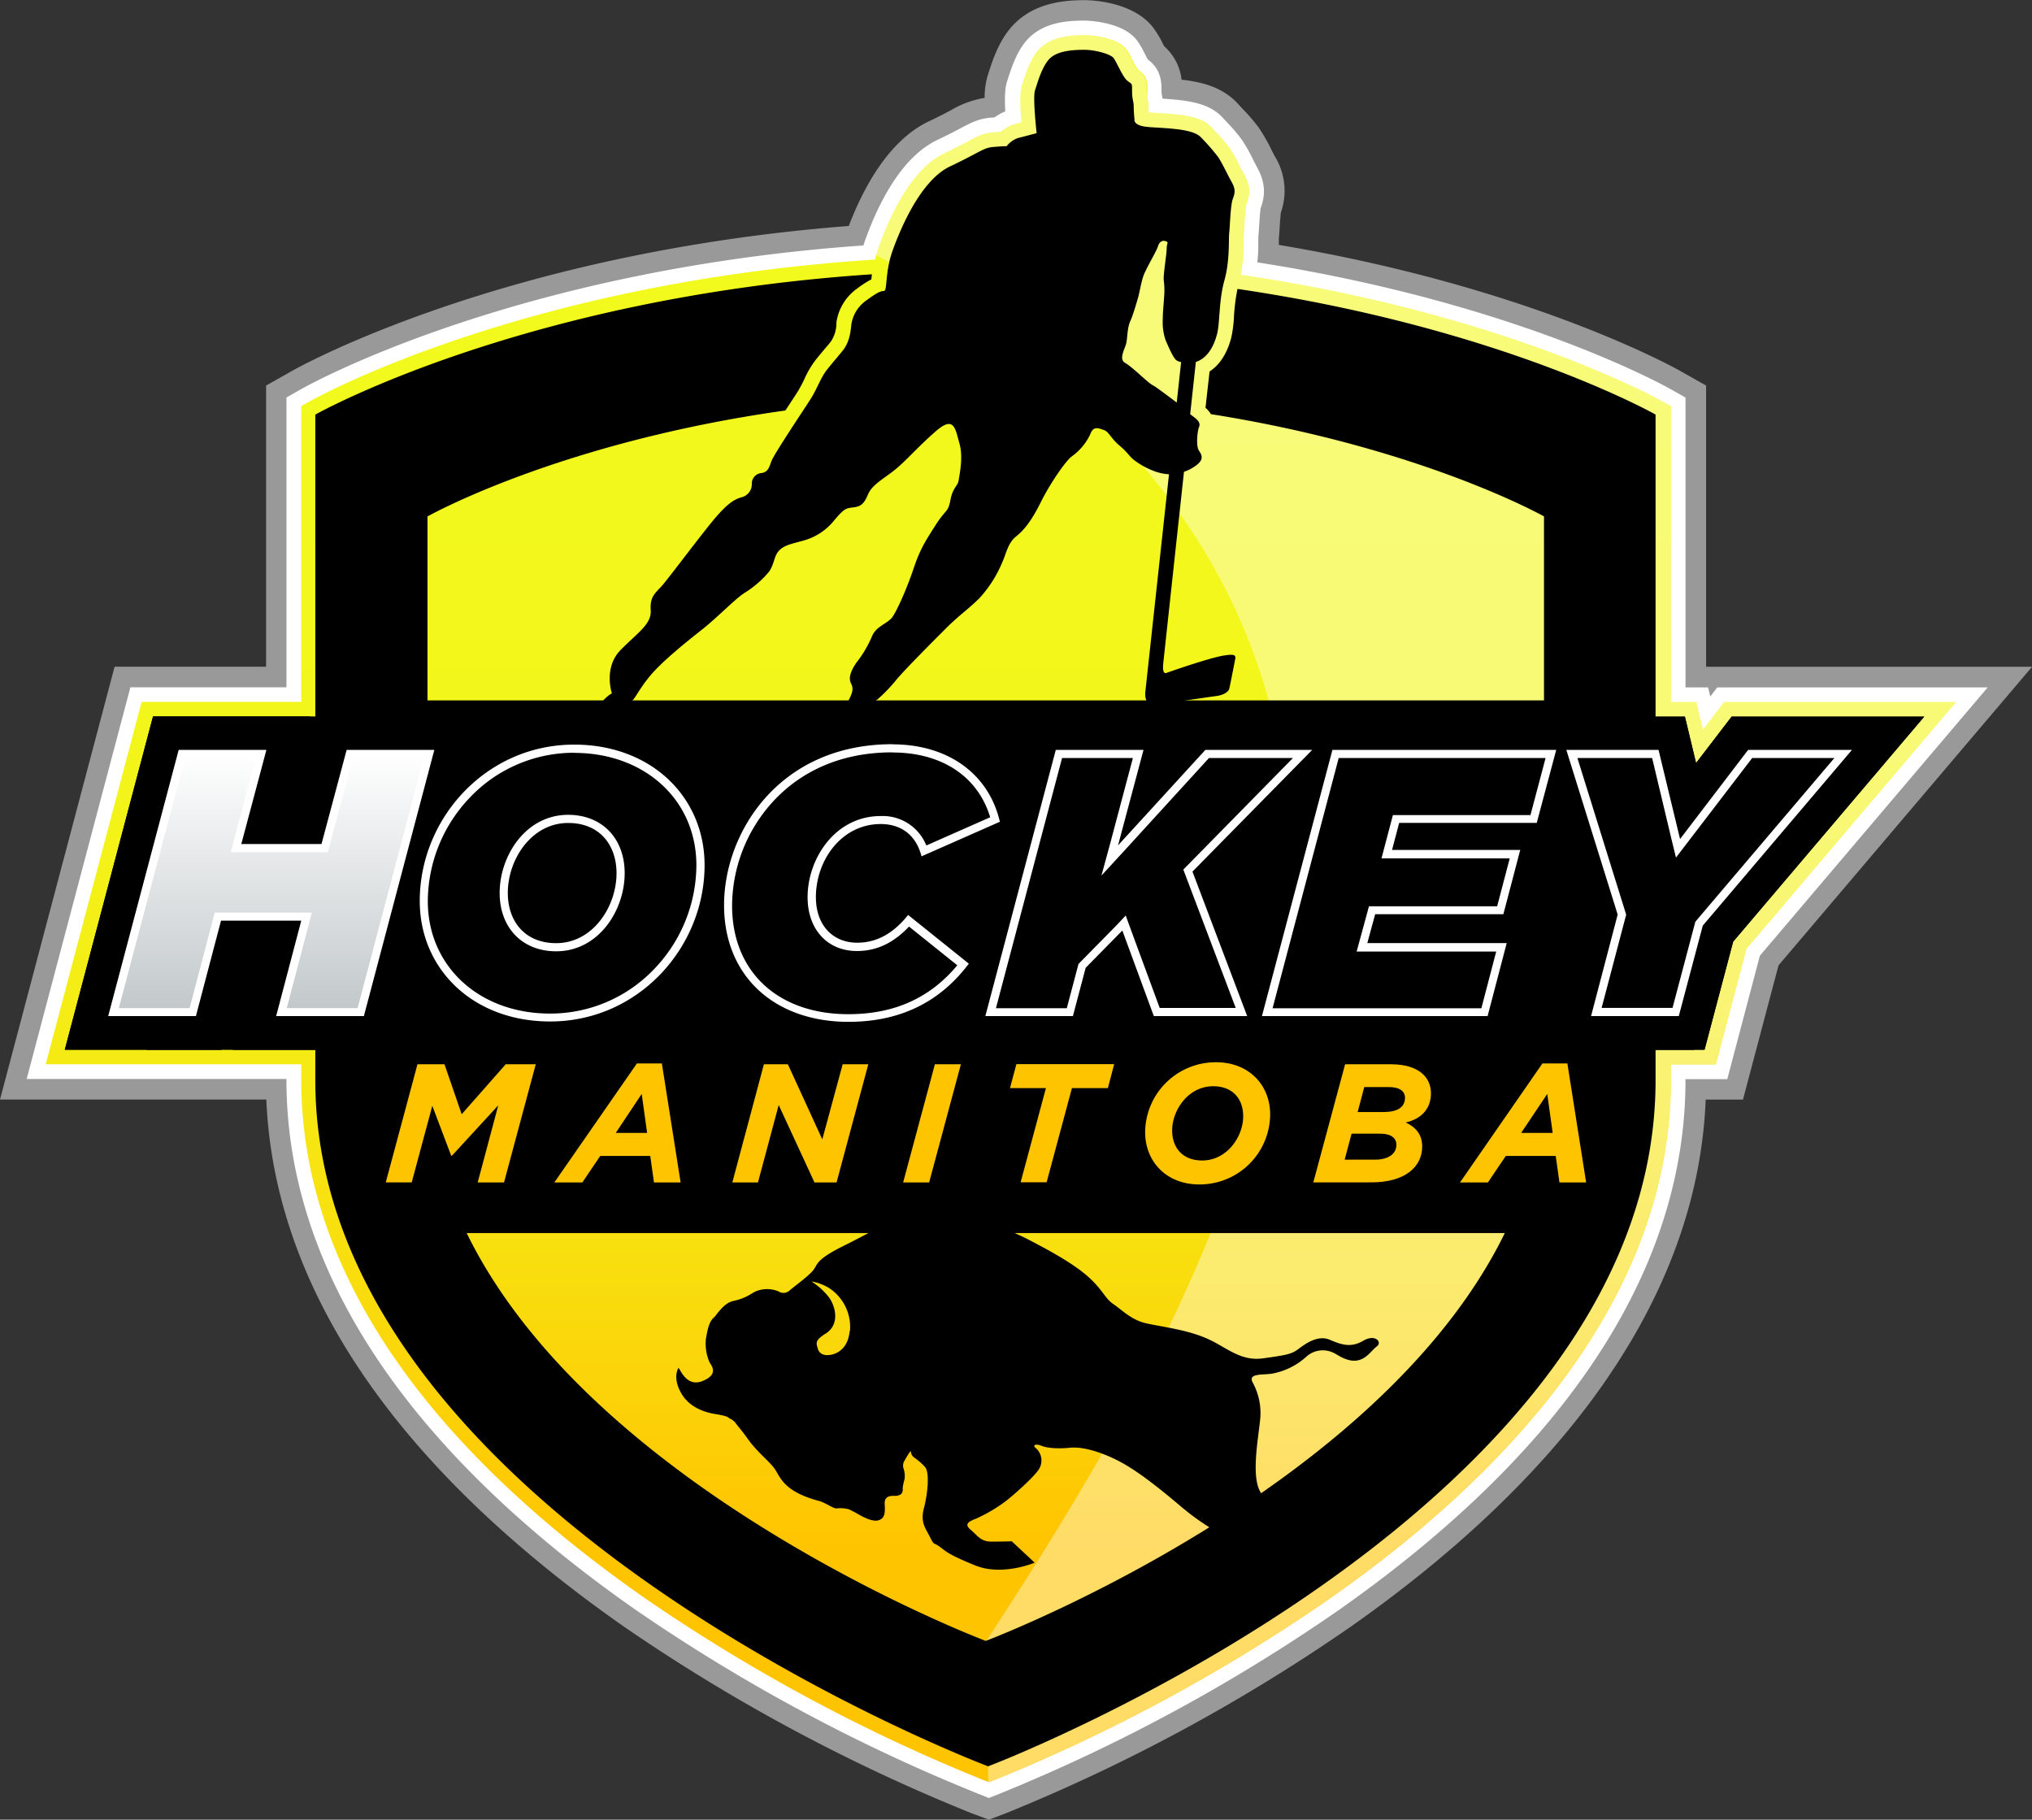
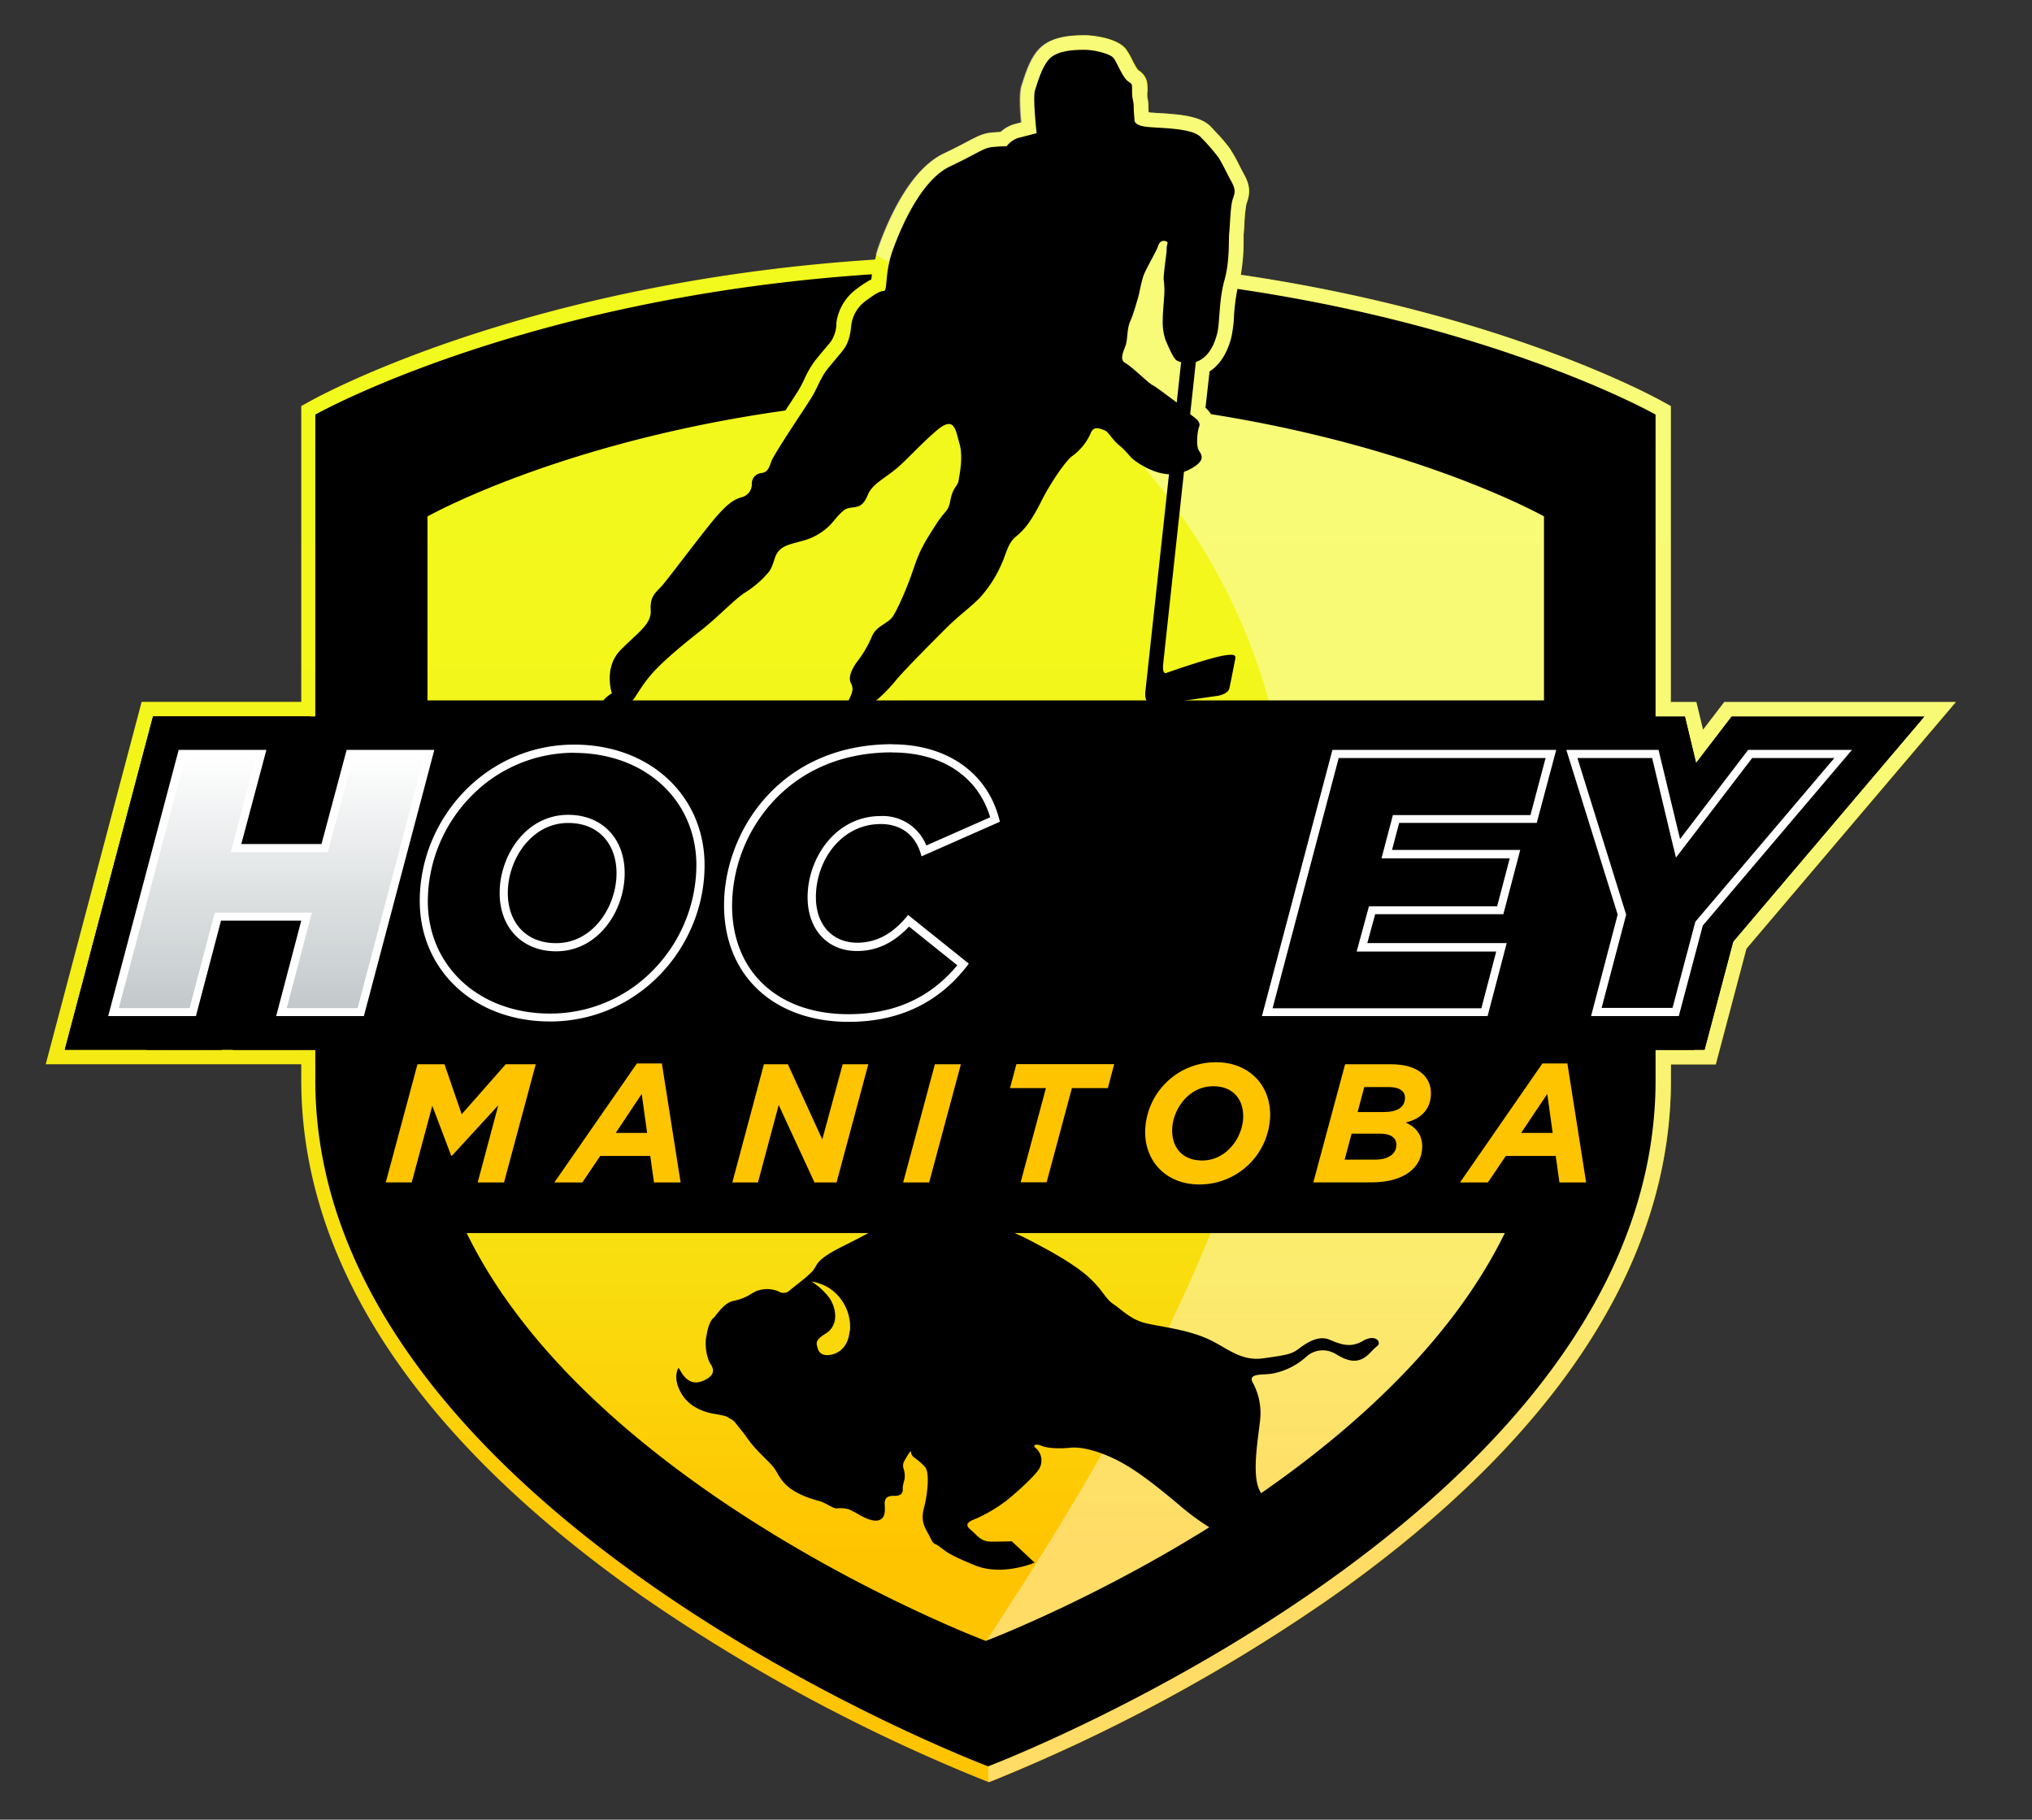
<svg xmlns="http://www.w3.org/2000/svg" xmlns:xlink="http://www.w3.org/1999/xlink" viewBox="0 0 498.67 446.53">
  <rect x="0" y="0" width="498.67" height="446.53" fill="#333333" stroke="none" />
  <defs>
    <style>.cls-1{fill:#999;}.cls-2,.cls-4{fill:#fff;}.cls-3{fill:url(#linear-gradient);}.cls-4{opacity:0.4;}.cls-5{fill:#f2f91c;}.cls-6{fill:url(#linear-gradient-2);}.cls-7{fill:url(#linear-gradient-3);}.cls-8{fill:url(#linear-gradient-4);}.cls-9{fill:url(#linear-gradient-5);}.cls-10{fill:url(#linear-gradient-6);}.cls-11{fill:url(#linear-gradient-7);}.cls-12{fill:#ffc400;}</style>
    <linearGradient id="linear-gradient" x1="248.31" y1="466.29" x2="248.31" y2="37.63" gradientUnits="userSpaceOnUse">
      <stop offset="0.13" stop-color="#ffc400" />
      <stop offset="0.14" stop-color="#ffc501" />
      <stop offset="0.28" stop-color="#f9dc0d" />
      <stop offset="0.43" stop-color="#f5ec15" />
      <stop offset="0.6" stop-color="#f3f61a" />
      <stop offset="0.82" stop-color="#f2f91c" />
    </linearGradient>
    <linearGradient id="linear-gradient-2" x1="66.58" y1="185.05" x2="66.58" y2="248.38" gradientUnits="userSpaceOnUse">
      <stop offset="0" stop-color="#fff" />
      <stop offset="1" stop-color="#c2c8ca" />
    </linearGradient>
    <linearGradient id="linear-gradient-3" x1="140.66" y1="212.74" x2="140.66" y2="278.68" xlink:href="#linear-gradient-2" />
    <linearGradient id="linear-gradient-4" x1="214.16" y1="212.64" x2="214.16" y2="278.77" xlink:href="#linear-gradient-2" />
    <linearGradient id="linear-gradient-5" x1="281.38" y1="185.05" x2="281.38" y2="248.38" xlink:href="#linear-gradient-2" />
    <linearGradient id="linear-gradient-6" x1="345.81" y1="185.05" x2="345.81" y2="248.38" xlink:href="#linear-gradient-2" />
    <linearGradient id="linear-gradient-7" x1="419.04" y1="185.05" x2="419.04" y2="248.38" xlink:href="#linear-gradient-2" />
  </defs>
  <title>hm-logo</title>
-   <path class="cls-1" d="M241,473.89a441.44,441.44,0,0,1-85.25-45.79c-25-17.49-45.08-36.2-59.56-55.62-17.63-23.64-27.08-48.41-28.13-73.67H2.7L30.82,192.6H68v-69l6.22-3.51C76.33,118.87,126.51,91,211,84.44c3.65-9.55,9.89-21.07,19.7-25.7,2.49-1.17,4.18-2.07,5.41-2.73a23.78,23.78,0,0,1,8.23-3,18.71,18.71,0,0,1,.81-5.69l.2-.62c1.44-4.54,3.29-9.21,7-12.54,5.11-4.6,11.88-5.13,16.53-5.13,1.17,0,11.59.18,16.7,6.58a23.25,23.25,0,0,1,2.49,4.1l.31.61a12.88,12.88,0,0,1,4.29,8.22c5.31.6,10.18,1.94,13.81,5.9l1.16,1.25a44.76,44.76,0,0,1,4,4.67,42.31,42.31,0,0,1,3.05,5.32c.36.71.66,1.3.93,1.78A16.15,16.15,0,0,1,317,81.26c0,.42-.13,1.35-.24,3.27-.07,1.11-.12,2-.22,2.84,0,.12,0,1.41,0,1.72,61.44,10.27,97.11,30.11,98.63,31l6.22,3.51v69h80l-62.22,73.27-8.73,32.95h-9.15c-1,25.25-10.41,50-27.89,73.63-14.36,19.42-34.25,38.14-59.1,55.63a436.74,436.74,0,0,1-84.59,45.8l-4.33,1.64Z" transform="translate(-2.7 -28.99)" />
-   <path class="cls-2" d="M242.81,469.18A435.09,435.09,0,0,1,158.66,424c-24.6-17.18-44.25-35.51-58.41-54.5C82.19,345.25,73,319.88,73,294.08v-.31H9.24L34.7,197.64H73V126.52l3.66-2.07c2.13-1.2,52.62-29.23,137.92-35.23q.19-.59.4-1.18c3.21-9,8.9-20.53,17.81-24.74,2.58-1.22,4.34-2.15,5.62-2.83,2.49-1.32,4.43-2.35,7.37-2.6l1-.08a11.87,11.87,0,0,1,2.62-1.46c-.25-4.53.11-6.36.47-7.45l.22-.67c1.15-3.61,2.62-7.69,5.57-10.34,3.78-3.4,9-3.83,13.16-3.83.09,0,9.06.05,12.77,4.69A18.87,18.87,0,0,1,283.55,42q.55,1.08.83,1.57c3.37,2.54,3.37,5.7,3.37,7.81a3.33,3.33,0,0,0,.09.9c0,.24.11.54.17.92,6.36.4,11.48,1.09,14.73,4.64l1.17,1.26a40.46,40.46,0,0,1,3.55,4.18,38.72,38.72,0,0,1,2.67,4.7c.37.73.71,1.39,1,1.93,2.44,4.36,1.92,7.48.94,10.19-.07.4-.18,1.45-.35,4.14-.07,1.15-.12,2-.22,2.77,0,.16,0,.71,0,1.16,0,1.29,0,3.12-.24,5.2,63.28,9.88,99.87,30.23,101.42,31.11l3.66,2.07v71.12h5.54l.54,2.23,1.71-2.23h66.37l-55.91,65.84-8,30.3H416.33v.31c0,25.79-9.09,51.15-27,75.37-14,19-33.54,37.32-57.95,54.5a430.24,430.24,0,0,1-83.48,45.21l-2.55,1Z" transform="translate(-2.7 -28.99)" />
  <path class="cls-3" d="M244.07,465.81A430.29,430.29,0,0,1,160.72,421c-24.28-17-43.66-35-57.58-53.7-17.59-23.59-26.51-48.23-26.51-73.24v-3.91H13.92l23.54-88.93H76.63V128.62l1.83-1c2.14-1.21,52.92-29.4,139-34.94a28.07,28.07,0,0,1,1-3.39c2.44-6.81,7.75-18.82,16-22.69,2.67-1.26,4.47-2.22,5.79-2.92,2.35-1.25,3.77-2,6-2.18l2.08-.15a8.43,8.43,0,0,1,3.51-1.94l1.54-.4c-.41-4.56-.38-7.57.08-9l.23-.71c1-3.17,2.27-6.71,4.55-8.76,2.87-2.58,7.25-2.91,10.75-2.91,1.54,0,7.74.57,10,3.34a16.17,16.17,0,0,1,1.56,2.66,20.37,20.37,0,0,0,1.38,2.44l.3.22c2.11,1.48,2.11,3.14,2.11,5.07A6.59,6.59,0,0,0,284.3,53a9.79,9.79,0,0,1,.24,2.15c0,.43,0,.94.06,1.42.63.07,1.51.12,2.43.17,5.88.35,10.58.83,13,3.52l1.17,1.27a37.48,37.48,0,0,1,3.27,3.83,36.51,36.51,0,0,1,2.4,4.25c.38.74.75,1.46,1.08,2.05,1.71,3.06,1.54,5,.63,7.39a39.72,39.72,0,0,0-.49,5c-.07,1.08-.12,1.93-.19,2.54,0,.23,0,1,0,1.57a47.91,47.91,0,0,1-.69,8.26c64.8,9.57,102.11,30.32,103.7,31.22l1.83,1v72.62H419l1.63,6.81,5.22-6.81H482.7l-51.4,60.53-7.53,28.41h-11v3.91c0,25-8.85,49.64-26.3,73.23-13.81,18.68-33,36.74-57.12,53.7a425.63,425.63,0,0,1-82.69,44.79l-1.27.48Z" transform="translate(-2.7 -28.99)" />
  <path class="cls-4" d="M425.88,201.24l-5.22,6.81L419,201.24h-6.3V128.62l-1.83-1c-1.59-.9-38.9-21.65-103.7-31.22a47.91,47.91,0,0,0,.69-8.26c0-.6,0-1.34,0-1.57.08-.61.13-1.46.19-2.54a39.72,39.72,0,0,1,.49-5c.91-2.44,1.08-4.33-.63-7.39-.33-.59-.7-1.31-1.08-2.05a36.51,36.51,0,0,0-2.4-4.25,37.48,37.48,0,0,0-3.27-3.83l-1.17-1.27c-2.46-2.69-7.16-3.17-13-3.52-.93-.05-1.81-.11-2.43-.17,0-.47-.06-1-.06-1.42A9.79,9.79,0,0,0,284.3,53a6.59,6.59,0,0,1-.16-1.62c0-1.93,0-3.59-2.11-5.07l-.3-.22a20.37,20.37,0,0,1-1.38-2.44A16.17,16.17,0,0,0,278.79,41c-2.21-2.77-8.42-3.34-10-3.34-3.5,0-7.88.33-10.75,2.91-2.28,2-3.54,5.6-4.55,8.76l-.23.71c-.46,1.39-.49,4.4-.08,9l-1.54.4a8.43,8.43,0,0,0-3.51,1.94l-2.08.15c-2.2.18-3.62.94-6,2.18-1.32.7-3.12,1.66-5.79,2.92-8.2,3.87-13.51,15.88-16,22.69-.25.71-.47,1.43-.66,2.17,177.18,98.75,80.49,258.56,27,340.41,0,0,.6,34.45.66,34.43l1.21-.46A425.63,425.63,0,0,0,329.31,421c24.09-17,43.31-35,57.12-53.7,17.45-23.59,26.3-48.23,26.3-73.23v-3.91h11l7.53-28.41,51.4-60.53Z" transform="translate(-2.7 -28.99)" />
  <path class="cls-2" d="M286,58.28" transform="translate(-2.7 -28.99)" />
  <path class="cls-2" d="M286,58.28" transform="translate(-2.7 -28.99)" />
  <path class="cls-2" d="M169.16,89.28" transform="translate(-2.7 -28.99)" />
  <path class="cls-2" d="M169.16,89.28" transform="translate(-2.7 -28.99)" />
  <path d="M303.23,189.82c-3.72.55-14.32,4.31-14.32,4.31s-1,.48-.76-2.14c.17-1.66,2.83-26.23,5.11-47.23a10.86,10.86,0,0,0,2.57-1.27c2.18-1.46,2.08-2.5,1.11-3.91-.8-1.16-.38-4.84,0-5.77.6-1.4-1-2.25-2.16-3.18l1.39-12.82c1.75-.57,4-2.23,5.21-6.88.72-2.75.4-8.14,1.79-13.1s1-10.12,1.19-11.71.29-6.73.88-8.32.71-2.39-.4-4.37c-1-1.77-2.27-4.58-3.27-6a52.81,52.81,0,0,0-4.17-4.76c-2.18-2.38-10.32-2.18-13.5-2.58s-2.78-1.79-2.78-1.79-.2-1.79-.2-3.18-.4-1.59-.4-3.77,0-1.59-1.19-2.58-2.58-4.57-3.37-5.56-4.57-2-7.15-2-6.35.2-8.34,2-3.18,6.16-3.77,7.94.4,10.52.4,10.52-3,.79-4.57,1.19a5.88,5.88,0,0,0-2.78,2s-1,0-3.37.2-3.37,1.39-10.52,4.76-12.11,15.09-14.1,20.65-1.19,9.93-2.18,9.93-2.18.79-4.37,2.38a8.8,8.8,0,0,0-3.57,5.76c-.2,1.79-.4,4.37-2.18,6.55s-2.18,2.58-3.77,4.57-2.38,4.57-4,7.15-9.13,13.7-9.73,15.48-1,2.58-2.38,2.78a2.59,2.59,0,0,0-2.38,2.58,3.28,3.28,0,0,1-2.58,3.38c-2,.6-3.57,1.79-6.35,5s-11.51,14.89-13.1,16.68-3,2.58-2.78,6-3,5.36-7.34,9.73-2.18,10.72-2.18,10.72-.79.2-2.38,2,1.39,1,3,.4,3,0,4-.4,1.79-2.78,4.77-6.35,8.93-8.34,12.71-11.32,7.94-7.34,10.32-8.93a25.51,25.51,0,0,0,5.16-4.17c1-1.19,1.39-1.19,2.38-4.37s3.57-3.37,7-4.37a14.55,14.55,0,0,0,7.74-5.16c2.38-2.78,2.78-2.78,4.57-3s2.58-.79,3.58-3.18,3.77-3.77,6.55-6,5.56-5.56,10.12-9.53,4.76-.4,5.76,3,0,7.74-.2,9.13-1.39,1.59-2,4.77-1,2-3.77,6.35-3.77,6-5.36,10.72-4,10.13-5.16,11.71-4,2.18-5,4.76a28.32,28.32,0,0,1-3.77,6.35c-1.39,2-2,3.77-1.39,5s.59,2-.4,4-.6,2.78.4,2,1.79-1.39,3-1.19a4.05,4.05,0,0,0,3.57-.79,39.05,39.05,0,0,0,4.77-5c2.78-3.18,8.54-8.93,11.91-12.31s5.56-4.76,8.34-7.54a30,30,0,0,0,5.56-8.74c1-2.18,1.39-4.76,3.38-6.35s3.77-3.77,6.15-8.54,6.15-10.12,7.54-11.12a14,14,0,0,0,4.55-5.46c.79-2.18,2.18-1.39,3.37-1s1.65,2,3.83,3.83,2.36,2.69,3.75,3.68a19.51,19.51,0,0,0,5.36,2.78,12.27,12.27,0,0,0,3,.55l-5.81,53.44s-.46,3.59,2.52,3.14c3.52-.54,15.36-2.23,15.36-2.23s2.41-.43,2.74-1.79c.28-1.17,1.34-6.76,1.47-7.34C306,189.63,305.33,189.51,303.23,189.82Zm-17.48-66.21c-1.31-.6-4.85-4.35-7-5.62-1.5-.87-.06-3.29.3-4.61s.24-3.82,1-5.5,1.55-4.54,1.91-5.73.72-3.59,1.32-5.38,3.22-6.09,3.58-7.29,1.14-1.69,2.15-1.2c.49.24,0,.48,0,1.79s-.84,6.21-.72,7.65a18.76,18.76,0,0,1,.12,3.82c-.12,2-.36,4.06-.36,5.85a13.67,13.67,0,0,0,.72,5.14c.45,1,1.16,2.71,1.85,3.86a4.75,4.75,0,0,0,.66.91,2.6,2.6,0,0,0,1.28.53l-1.08,9.94C289.13,126,286.23,123.83,285.75,123.61Z" transform="translate(-2.7 -28.99)" />
  <rect x="98.21" y="243.87" width="288" height="58.67" />
  <path class="cls-5" d="M117.7,291.23h6l3.79,11.1,9.79-11.1H144l-7.05,26.25h-5.85l4.58-17.14-10.28,11.21h-.15l-4.2-11.1-4.58,17h-5.78Z" transform="translate(-2.7 -28.99)" />
  <path class="cls-5" d="M166.46,291H172l4.16,26.44h-5.93l-.83-5.89h-11.1l-4,5.89h-6.23Zm2.29,15.45-1.2-8.66-5.78,8.66Z" transform="translate(-2.7 -28.99)" />
  <path class="cls-5" d="M194.7,291.23H200l7.65,16.69,4.5-16.69h5.7l-7.05,26.25h-4.91l-8-17.21-4.61,17.21h-5.7Z" transform="translate(-2.7 -28.99)" />
  <path class="cls-5" d="M232.69,291.23h5.78l-7.05,26.25h-5.78Z" transform="translate(-2.7 -28.99)" />
  <path class="cls-5" d="M257.37,296.56h-8l1.43-5.33h21.75l-1.43,5.33h-8l-5.63,20.93h-5.78Z" transform="translate(-2.7 -28.99)" />
  <path class="cls-5" d="M279.43,306.31a15.68,15.68,0,0,1,15.79-15.53c7.24,0,12,5,12,11.63a15.68,15.68,0,0,1-15.79,15.53C284.19,317.94,279.43,312.91,279.43,306.31Zm21.79-3.53c0-3.9-2.36-6.68-6.68-6.68-5.51,0-9.11,5.29-9.11,9.83,0,3.9,2.36,6.68,6.68,6.68C297.62,312.61,301.22,307.32,301.22,302.78Z" transform="translate(-2.7 -28.99)" />
  <path class="cls-5" d="M323.87,291.23h10.2c6.19,0,8.89,2.92,8.89,6.45s-2.25,5.74-5.63,6.49c2.18,1,3.68,2.63,3.68,5.33,0,4.69-4,8-11.29,8h-12.9Zm6.71,21.19c2.89,0,4.69-1.28,4.69-3.3,0-1.54-1.24-2.47-3.6-2.47h-6.34l-1.54,5.78Zm1.88-10.58c3,0,4.73-1,4.73-3.19,0-1.35-1.09-2.36-3.64-2.36h-5.44l-1.46,5.55Z" transform="translate(-2.7 -28.99)" />
  <path class="cls-5" d="M367.71,291h5.55l4.16,26.44H371.5l-.83-5.89h-11.1l-4,5.89h-6.23ZM370,306.5l-1.2-8.66L363,306.5Z" transform="translate(-2.7 -28.99)" />
  <path class="cls-2" d="M311.42,153.76" transform="translate(-2.7 -28.99)" />
  <path class="cls-2" d="M313.38,144.39" transform="translate(-2.7 -28.99)" />
  <path class="cls-2" d="M185.3,152.87" transform="translate(-2.7 -28.99)" />
  <path class="cls-2" d="M154.21,191.09" transform="translate(-2.7 -28.99)" />
  <path class="cls-2" d="M149.5,204" transform="translate(-2.7 -28.99)" />
  <path class="cls-2" d="M156.43,210.11" transform="translate(-2.7 -28.99)" />
  <path class="cls-2" d="M194.85,177.88" transform="translate(-2.7 -28.99)" />
  <path class="cls-2" d="M202.44,170.29" transform="translate(-2.7 -28.99)" />
  <path class="cls-2" d="M213.45,162.36" transform="translate(-2.7 -28.99)" />
  <path class="cls-2" d="M235.91,151.54" transform="translate(-2.7 -28.99)" />
  <path class="cls-2" d="M233.4,157.72" transform="translate(-2.7 -28.99)" />
  <path class="cls-2" d="M219.34,184.29" transform="translate(-2.7 -28.99)" />
  <path class="cls-2" d="M211.57,194.75" transform="translate(-2.7 -28.99)" />
  <path class="cls-2" d="M209.52,204.14" transform="translate(-2.7 -28.99)" />
  <path class="cls-2" d="M215.89,210.15" transform="translate(-2.7 -28.99)" />
  <path class="cls-2" d="M288.34,152.42" transform="translate(-2.7 -28.99)" />
  <path class="cls-2" d="M285.91,128.53" transform="translate(-2.7 -28.99)" />
  <path class="cls-2" d="M304,196" transform="translate(-2.7 -28.99)" />
  <path class="cls-2" d="M297.48,212.92" transform="translate(-2.7 -28.99)" />
  <path class="cls-2" d="M217.88,210.8" transform="translate(-2.7 -28.99)" />
  <path class="cls-2" d="M322,210.79" transform="translate(-2.7 -28.99)" />
  <path class="cls-2" d="M318.08,194.82" transform="translate(-2.7 -28.99)" />
  <path class="cls-2" d="M190.2,146.17" transform="translate(-2.7 -28.99)" />
  <polygon points="37.54 175.85 117.25 175.85 114.71 185.87 105.88 205.87 40.21 203.7 37.54 175.85" />
  <rect x="35.97" y="199.69" width="379.78" height="57.89" />
  <polygon points="57.13 257.59 63.3 234.16 60.58 234.16 54.41 257.59 15.9 257.59 37.54 175.85 76.07 175.85 69.9 198.9 72.61 198.9 78.77 175.85 117.25 175.85 95.62 257.59 57.13 257.59" />
-   <path d="M137.71,287.88c-22.93,0-40.22-16.25-40.22-37.79,0-25.67,20.68-46.56,46.11-46.56,22.93,0,40.22,16.25,40.22,37.79C183.82,267,163.14,287.88,137.71,287.88Zm4.42-48.72c-4.09,0-6.61,5.22-6.61,9,0,4.12,2.29,4.12,3.66,4.12,4.09,0,6.61-5.22,6.61-9C145.79,239.17,143.5,239.17,142.13,239.17Z" transform="translate(-2.7 -28.99)" />
  <path d="M210.94,288c-22.81,0-38.75-15.15-38.75-36.85,0-23.44,18.52-47.68,49.51-47.68,17.34,0,30.84,10,34.4,25.4l1.52,6.61-26.77,11.83,20.95,16.79L247,270.42C238.29,282.07,226.15,288,210.94,288Zm7.91-48.53c-4.76,0-7.71,5-7.71,9.72,0,3,1.11,3,1.91,3,1.55,0,3.48-.44,6.1-3.72l2.76-3.46-1-3.74C220.51,239.59,220.05,239.45,218.85,239.45Z" transform="translate(-2.7 -28.99)" />
  <polygon points="277.49 257.59 272.93 245.2 269.66 257.59 231.15 257.59 252.79 175.85 291.32 175.85 290.95 177.22 292.2 175.85 341.6 175.85 302.22 215.93 318 257.59 277.49 257.59" />
  <polygon points="299.04 257.59 320.68 175.85 392.6 175.85 383.44 210.18 381.15 210.18 377.72 223.26 380.4 223.26 371.41 257.59 299.04 257.59" />
  <polygon points="379.84 257.59 388.47 224.66 373.24 175.85 413.49 175.85 416.23 187.25 424.96 175.85 472.22 175.85 425.33 231.07 418.31 257.59 379.84 257.59" />
  <polygon class="cls-6" points="69.07 248.38 75.24 224.96 53.48 224.96 47.32 248.38 27.86 248.38 44.63 185.06 64.08 185.06 57.92 208.11 79.67 208.11 85.84 185.06 105.3 185.06 88.53 248.38 69.07 248.38" />
  <path class="cls-2" d="M106.69,215,90.46,276.37H73.07l5.5-20.92.66-2.51H55.41L55,254.44l-5.77,21.93H31.86L48.09,215H65.47L60,235.58l-.67,2.52H83.14l.4-1.48L89.3,215h17.39m2.6-2H87.77L81.6,236.1H61.92L68.08,213H46.55l-17.3,65.33H50.78l6.16-23.42H76.63l-6.16,23.42H92L109.29,213Z" transform="translate(-2.7 -28.99)" />
  <path class="cls-7" d="M137.71,278.68c-18,0-31-12-31-28.58,0-20.6,16.55-37.36,36.9-37.36,18,0,31,12,31,28.58C174.62,261.92,158.06,278.68,137.71,278.68ZM142.13,230c-9.46,0-15.81,9.4-15.81,18.17,0,8,5.17,13.32,12.87,13.32,9.46,0,15.81-9.4,15.81-18.17C155,235.32,149.83,230,142.13,230Z" transform="translate(-2.7 -28.99)" />
  <path class="cls-2" d="M143.6,213.74c17.39,0,30,11.6,30,27.58a37,37,0,0,1-10.29,25.39,35.22,35.22,0,0,1-25.62,11c-17.39,0-30-11.6-30-27.58A37,37,0,0,1,118,224.71a35.22,35.22,0,0,1,25.61-11m-4.42,48.72c10.38,0,16.81-10,16.81-19.17,0-8.56-5.57-14.32-13.87-14.32-10.38,0-16.81,10-16.81,19.17,0,8.56,5.57,14.32,13.87,14.32m4.42-50.72c-21.62,0-37.9,18.11-37.9,38.36,0,16.71,13.06,29.58,32,29.58,21.62,0,37.9-18.11,37.9-38.36,0-16.71-13.06-29.58-32-29.58Zm-4.42,48.72c-7.73,0-11.87-5.41-11.87-12.32,0-8.21,5.8-17.17,14.81-17.17,7.73,0,11.87,5.41,11.87,12.32,0,8.21-5.8,17.17-14.81,17.17Z" transform="translate(-2.7 -28.99)" />
  <path class="cls-8" d="M210.94,278.77c-17.95,0-29.54-10.85-29.54-27.65,0-18.65,14.13-38.48,40.31-38.48,12.77,0,22.36,6.67,25.23,17.46l-17.42,7.7a10.66,10.66,0,0,0-10.66-7.56c-10.45,0-16.92,9.82-16.92,18.92,0,7.3,4.47,12.2,11.12,12.2,4.81,0,9-2.1,12.66-6.42l13.37,10.72C232.21,274.36,222.75,278.77,210.94,278.77Z" transform="translate(-2.7 -28.99)" />
  <path class="cls-2" d="M221.7,213.64c12.16,0,21,5.91,24,15.9l-15.67,6.92a11.53,11.53,0,0,0-11.22-7.22c-11.07,0-17.92,10.34-17.92,19.92,0,7.9,4.87,13.2,12.12,13.2,4.84,0,9-2,12.77-6l11.85,9.5c-6.67,8-15.43,12-26.73,12-17.34,0-28.54-10.46-28.54-26.65A38.1,38.1,0,0,1,192.12,226c5.07-5.65,14.32-12.39,29.58-12.39m0-2c-27.78,0-41.31,21.65-41.31,39.48,0,17.55,12.51,28.65,30.54,28.65,13.71,0,23.09-5.69,29.53-14.28l-14.9-11.95c-3.5,4.39-7.54,6.81-12.51,6.81-5.7,0-10.12-4-10.12-11.2,0-9,6.26-17.92,15.92-17.92,4.88,0,8.65,2.61,10,7.93l19.23-8.49c-2.67-11.57-12.51-19-26.4-19Z" transform="translate(-2.7 -28.99)" />
  <polygon class="cls-9" points="283.91 248.38 275.88 226.56 265.57 237.02 262.57 248.38 243.11 248.38 259.88 185.06 279.33 185.06 272.36 211.17 296.25 185.06 319.65 185.06 291.52 213.68 304.67 248.38 283.91 248.38" />
  <path class="cls-2" d="M320,215l-26,26.46-.9.91.45,1.2,12.41,32.76H287.3l-7.25-19.69-1.09-3L276.75,256l-9,9.15-.37.38-.14.51-2.74,10.36H247.11L263.34,215h17.38L275.14,236,273,243.85l5.52-6L299.39,215H320m4.77-2H298.51l-21.43,23.43L283.33,213H261.8l-17.29,65.33H266l3.13-11.85,9-9.15,7.73,21h22.91l-13.43-35.46L324.73,213Z" transform="translate(-2.7 -28.99)" />
  <polygon class="cls-10" points="311 248.38 327.76 185.06 380.62 185.06 376.37 200.97 342.6 200.97 340.32 209.6 371.79 209.6 368.17 223.37 336.72 223.37 334.24 232.47 368.48 232.47 364.31 248.38 311 248.38" />
  <path class="cls-2" d="M382,215,378.29,229H344.53l-.39,1.49-1.75,6.63-.66,2.51h31.47l-3.09,11.77H338.65l-.4,1.47-1.93,7.09-.69,2.53h34.25l-3.64,13.92H315L331.23,215H382m2.6-2H329.69l-17.3,65.33h55.38l4.69-17.92H338.25l1.93-7.09h31.46l4.14-15.77H344.32l1.75-6.63h33.76L384.61,213Z" transform="translate(-2.7 -28.99)" />
  <polygon class="cls-11" points="391.76 248.38 398.04 224.44 385.75 185.06 406.24 185.06 411.79 208.17 429.51 185.06 452.33 185.06 416.97 226.7 411.22 248.38 391.76 248.38" />
  <path class="cls-2" d="M452.87,215l-33.82,39.82-.29.34-.12.44-5.49,20.72h-17.4L401.63,254l.15-.55-.17-.55L389.81,215h18.34L413,235.35l1,4.08,2.55-3.33L432.7,215h20.17m4.32-2H431.71L415,234.88,409.72,213H387.09l12.6,40.41-6.53,24.92h21.53l5.89-22.21L457.19,213Z" transform="translate(-2.7 -28.99)" />
  <path class="cls-5" d="M117.7,291.23h6l3.79,11.1,9.79-11.1H144l-7.05,26.25h-5.85l4.58-17.14-10.28,11.21h-.15l-4.2-11.1-4.58,17h-5.78Z" transform="translate(-2.7 -28.99)" />
  <path class="cls-5" d="M166.46,291H172l4.16,26.44h-5.93l-.83-5.89h-11.1l-4,5.89h-6.23Zm2.29,15.45-1.2-8.66-5.78,8.66Z" transform="translate(-2.7 -28.99)" />
  <path class="cls-5" d="M194.7,291.23H200l7.65,16.69,4.5-16.69h5.7l-7.05,26.25h-4.91l-8-17.21-4.61,17.21h-5.7Z" transform="translate(-2.7 -28.99)" />
  <path class="cls-5" d="M232.69,291.23h5.78l-7.05,26.25h-5.78Z" transform="translate(-2.7 -28.99)" />
  <path class="cls-5" d="M257.37,296.56h-8l1.43-5.33h21.75l-1.43,5.33h-8l-5.63,20.93h-5.78Z" transform="translate(-2.7 -28.99)" />
  <path class="cls-5" d="M279.43,306.31a15.68,15.68,0,0,1,15.79-15.53c7.24,0,12,5,12,11.63a15.68,15.68,0,0,1-15.79,15.53C284.19,317.94,279.43,312.91,279.43,306.31Zm21.79-3.53c0-3.9-2.36-6.68-6.68-6.68-5.51,0-9.11,5.29-9.11,9.83,0,3.9,2.36,6.68,6.68,6.68C297.62,312.61,301.22,307.32,301.22,302.78Z" transform="translate(-2.7 -28.99)" />
  <path class="cls-5" d="M323.87,291.23h10.2c6.19,0,8.89,2.92,8.89,6.45s-2.25,5.74-5.63,6.49c2.18,1,3.68,2.63,3.68,5.33,0,4.69-4,8-11.29,8h-12.9Zm6.71,21.19c2.89,0,4.69-1.28,4.69-3.3,0-1.54-1.24-2.47-3.6-2.47h-6.34l-1.54,5.78Zm1.88-10.58c3,0,4.73-1,4.73-3.19,0-1.35-1.09-2.36-3.64-2.36h-5.44l-1.46,5.55Z" transform="translate(-2.7 -28.99)" />
  <path class="cls-5" d="M367.71,291h5.55l4.16,26.44H371.5l-.83-5.89h-11.1l-4,5.89h-6.23ZM370,306.5l-1.2-8.66L363,306.5Z" transform="translate(-2.7 -28.99)" />
  <rect x="98.21" y="171.87" width="288" height="130.67" />
  <path class="cls-2" d="M311.42,153.76" transform="translate(-2.7 -28.99)" />
  <path class="cls-2" d="M313.38,144.39" transform="translate(-2.7 -28.99)" />
  <path class="cls-2" d="M185.3,152.87" transform="translate(-2.7 -28.99)" />
  <path class="cls-2" d="M154.21,191.09" transform="translate(-2.7 -28.99)" />
  <path class="cls-2" d="M149.5,204" transform="translate(-2.7 -28.99)" />
  <path class="cls-2" d="M156.43,210.11" transform="translate(-2.7 -28.99)" />
  <path class="cls-2" d="M194.85,177.88" transform="translate(-2.7 -28.99)" />
  <path class="cls-2" d="M202.44,170.29" transform="translate(-2.7 -28.99)" />
  <path class="cls-2" d="M213.45,162.36" transform="translate(-2.7 -28.99)" />
  <path class="cls-2" d="M235.91,151.54" transform="translate(-2.7 -28.99)" />
  <path class="cls-2" d="M233.4,157.72" transform="translate(-2.7 -28.99)" />
-   <path class="cls-2" d="M219.34,184.29" transform="translate(-2.7 -28.99)" />
  <path class="cls-2" d="M211.57,194.75" transform="translate(-2.7 -28.99)" />
  <path class="cls-2" d="M209.52,204.14" transform="translate(-2.7 -28.99)" />
  <path class="cls-2" d="M215.89,210.15" transform="translate(-2.7 -28.99)" />
  <path class="cls-2" d="M288.34,152.42" transform="translate(-2.7 -28.99)" />
  <path class="cls-2" d="M285.91,128.53" transform="translate(-2.7 -28.99)" />
  <path class="cls-2" d="M304,196" transform="translate(-2.7 -28.99)" />
  <path class="cls-2" d="M297.48,212.92" transform="translate(-2.7 -28.99)" />
  <path class="cls-2" d="M217.88,210.8" transform="translate(-2.7 -28.99)" />
  <path class="cls-2" d="M322,210.79" transform="translate(-2.7 -28.99)" />
  <path class="cls-2" d="M318.08,194.82" transform="translate(-2.7 -28.99)" />
  <path class="cls-2" d="M190.2,146.17" transform="translate(-2.7 -28.99)" />
  <polygon points="37.54 175.85 117.25 175.85 114.71 185.87 105.88 205.87 40.21 203.7 37.54 175.85" />
  <path d="M319.74,407.88c-.08-2.53-1.14-5.38-2.11-5.69s-3.69-3.46-5.74-7.31-.5-12.38,0-17a15.69,15.69,0,0,0-1.81-9.72c-1.12-2.23,2.56-1.74,4.73-2.08a17.11,17.11,0,0,0,8.42-4.12,6,6,0,0,1,6.87-.93c.89.41,3.13,2.16,5.56,1.82s3.58-2.48,4.94-3.48-.36-3.13-3.36-1.37-5.29,1-8.21-.25-6,1-7.69,2.27-2.92,1.49-8.65,2.29-9.08-2.84-14-4.95-10.83-2.78-14.61-3.62-6-3.29-8.1-4.7-2.46-3.24-5.89-6.44-9.2-6.42-14.89-9.37-11.77-4.76-19.44-7-10.2.43-14.24,2.39-5,2.7-11.93,6.16-6.13,4.48-7.39,6-5.1,4.27-5.86,5a2.22,2.22,0,0,1-2.61.09,7.35,7.35,0,0,0-4.73-.28c-1.87.45-2.47,1.83-6.42,2.66-2.29.48-4.21,3.67-4.64,4-1.43,1.16-1.71,3.85-2,5.24a11.58,11.58,0,0,0,.8,5.6c.27.76,2.72,3-1.59,4.77s-5.71-3.65-6-3.12-1.3,2.84.91,6.43,6.44,4.5,7.67,4.72,3.25.5,3.79,1c.13.12.14.14.12.13a3.55,3.55,0,0,1,1.67,1.29c1.09,1.4,1.65,2,2.77,3.58,2.41,3.45,5.35,5.57,6.73,7.53s2.09,5.59,11,7.92c1.37.36,3.37,1.83,4.16,1.8a7.89,7.89,0,0,1,3.15.25c1,.54,1.06.49,2.31,1.23s3.55,1.89,4.94,1.41,1.6-1.63,1.44-3.89,1.77-2.07,2.38-2.09a2.58,2.58,0,0,0,1.64-.41,1.79,1.79,0,0,0,.39-1.5,13.64,13.64,0,0,1,.45-2.11,5.64,5.64,0,0,0-.27-2.79,2.29,2.29,0,0,1,.29-1.84c.33-.62,1-1.69,1-1.69,1-1.43,0,0,1.43,1a15.23,15.23,0,0,1,2.52,2.19c1.26,1.18.74,6.61-.19,10.13s.34,4.88,1.46,7.11.74,1.2,2.35,2.37,2,1.86,8.71,4.6,14.64-.66,14.64-.66L251,407.21s-2.35.08-5,.08-3.45-1.54-5.07-2.89-.68-2,1.3-2.75a37.87,37.87,0,0,0,7.36-4.35c2-1.55,7.22-6.18,8.2-8a4.05,4.05,0,0,0-.77-4.86c-1.07-.75-.31-1.3,1.29-.66s4.39.73,7.08.46,7,.81,11.54,3.11,9.64,6.31,15.21,11a59.18,59.18,0,0,0,13.56,8.8c5.06,2.62,7.18,6,9.51,10.33m-104-61.86c-.48,5.51-4.8,5.85-4.8,5.85-1.67.26-2.75-.37-3.08-1.74-.26-1.08-.76-1.79,2-3.5,3.38-2.11,2.56-6.37.87-8.8a17.12,17.12,0,0,0-4.38-4,13,13,0,0,1,4,1.42A11.39,11.39,0,0,1,211.28,355.69Z" transform="translate(-2.7 -28.99)" />
  <path d="M181.68,377c-.13-.09,0,0,0,0Z" transform="translate(-2.7 -28.99)" />
  <path d="M306.39,99.89a47.67,47.67,0,0,0-.86,6.73,30.82,30.82,0,0,1-.66,5.2c-1.18,4.54-3.28,7-5.33,8.32l-1,8.9a7.73,7.73,0,0,1,1.34,1.58c51.85,8.22,81.73,25.09,81.73,25.09V291.57c0,88.41-137,140.08-137,140.08s-137-51.67-137-140.08V155.72s32.22-18.2,87.83-26l.5-.76c1.17-1.78,2.18-3.32,2.63-4.05a32.45,32.45,0,0,0,1.54-2.92,23.41,23.41,0,0,1,2.69-4.59c.92-1.15,1.45-1.78,2.07-2.52.46-.54,1-1.15,1.73-2.08a8.09,8.09,0,0,0,1.36-4.39l0-.28a12.36,12.36,0,0,1,5-8.27,25.65,25.65,0,0,1,3.59-2.33c0-.37.08-.79.13-1.23-85.73,5.7-136.6,34.43-136.6,34.43V294.08c0,106.15,165.12,168.35,165.12,168.35s163.79-62.2,163.79-168.35V130.72S371.49,109.46,306.39,99.89Z" transform="translate(-2.7 -28.99)" />
  <rect x="35.97" y="199.69" width="379.78" height="57.89" />
  <polygon points="57.13 257.59 63.3 234.16 60.58 234.16 54.41 257.59 15.9 257.59 37.54 175.85 76.07 175.85 69.9 198.9 72.61 198.9 78.77 175.85 117.25 175.85 95.62 257.59 57.13 257.59" />
  <path d="M137.71,287.88c-22.93,0-40.22-16.25-40.22-37.79,0-25.67,20.68-46.56,46.11-46.56,22.93,0,40.22,16.25,40.22,37.79C183.82,267,163.14,287.88,137.71,287.88Zm4.42-48.72c-4.09,0-6.61,5.22-6.61,9,0,4.12,2.29,4.12,3.66,4.12,4.09,0,6.61-5.22,6.61-9C145.79,239.17,143.5,239.17,142.13,239.17Z" transform="translate(-2.7 -28.99)" />
  <path d="M210.94,288c-22.81,0-38.75-15.15-38.75-36.85,0-23.44,18.52-47.68,49.51-47.68,17.34,0,30.84,10,34.4,25.4l1.52,6.61-26.77,11.83,20.95,16.79L247,270.42C238.29,282.07,226.15,288,210.94,288Zm7.91-48.53c-4.76,0-7.71,5-7.71,9.72,0,3,1.11,3,1.91,3,1.55,0,3.48-.44,6.1-3.72l2.76-3.46-1-3.74C220.51,239.59,220.05,239.45,218.85,239.45Z" transform="translate(-2.7 -28.99)" />
  <polygon points="277.49 257.59 272.93 245.2 269.66 257.59 231.15 257.59 252.79 175.85 291.32 175.85 290.95 177.22 292.2 175.85 341.6 175.85 302.22 215.93 318 257.59 277.49 257.59" />
  <polygon points="299.04 257.59 320.68 175.85 392.6 175.85 383.44 210.18 381.15 210.18 377.72 223.26 380.4 223.26 371.41 257.59 299.04 257.59" />
  <polygon points="379.84 257.59 388.47 224.66 373.24 175.85 413.49 175.85 416.23 187.25 424.96 175.85 472.22 175.85 425.33 231.07 418.31 257.59 379.84 257.59" />
  <polygon class="cls-6" points="69.07 248.38 75.24 224.96 53.48 224.96 47.32 248.38 27.86 248.38 44.63 185.06 64.08 185.06 57.92 208.11 79.67 208.11 85.84 185.06 105.3 185.06 88.53 248.38 69.07 248.38" />
  <path class="cls-2" d="M106.69,215,90.46,276.37H73.07l5.5-20.92.66-2.51H55.41L55,254.44l-5.77,21.93H31.86L48.09,215H65.47L60,235.58l-.67,2.52H83.14l.4-1.48L89.3,215h17.39m2.6-2H87.77L81.6,236.1H61.92L68.08,213H46.55l-17.3,65.33H50.78l6.16-23.42H76.63l-6.16,23.42H92L109.29,213Z" transform="translate(-2.7 -28.99)" />
  <path class="cls-7" d="M137.71,278.68c-18,0-31-12-31-28.58,0-20.6,16.55-37.36,36.9-37.36,18,0,31,12,31,28.58C174.62,261.92,158.06,278.68,137.71,278.68ZM142.13,230c-9.46,0-15.81,9.4-15.81,18.17,0,8,5.17,13.32,12.87,13.32,9.46,0,15.81-9.4,15.81-18.17C155,235.32,149.83,230,142.13,230Z" transform="translate(-2.7 -28.99)" />
  <path class="cls-2" d="M143.6,213.74c17.39,0,30,11.6,30,27.58a37,37,0,0,1-10.29,25.39,35.22,35.22,0,0,1-25.62,11c-17.39,0-30-11.6-30-27.58A37,37,0,0,1,118,224.71a35.22,35.22,0,0,1,25.61-11m-4.42,48.72c10.38,0,16.81-10,16.81-19.17,0-8.56-5.57-14.32-13.87-14.32-10.38,0-16.81,10-16.81,19.17,0,8.56,5.57,14.32,13.87,14.32m4.42-50.72c-21.62,0-37.9,18.11-37.9,38.36,0,16.71,13.06,29.58,32,29.58,21.62,0,37.9-18.11,37.9-38.36,0-16.71-13.06-29.58-32-29.58Zm-4.42,48.72c-7.73,0-11.87-5.41-11.87-12.32,0-8.21,5.8-17.17,14.81-17.17,7.73,0,11.87,5.41,11.87,12.32,0,8.21-5.8,17.17-14.81,17.17Z" transform="translate(-2.7 -28.99)" />
  <path class="cls-8" d="M210.94,278.77c-17.95,0-29.54-10.85-29.54-27.65,0-18.65,14.13-38.48,40.31-38.48,12.77,0,22.36,6.67,25.23,17.46l-17.42,7.7a10.66,10.66,0,0,0-10.66-7.56c-10.45,0-16.92,9.82-16.92,18.92,0,7.3,4.47,12.2,11.12,12.2,4.81,0,9-2.1,12.66-6.42l13.37,10.72C232.21,274.36,222.75,278.77,210.94,278.77Z" transform="translate(-2.7 -28.99)" />
  <path class="cls-2" d="M221.7,213.64c12.16,0,21,5.91,24,15.9l-15.67,6.92a11.53,11.53,0,0,0-11.22-7.22c-11.07,0-17.92,10.34-17.92,19.92,0,7.9,4.87,13.2,12.12,13.2,4.84,0,9-2,12.77-6l11.85,9.5c-6.67,8-15.43,12-26.73,12-17.34,0-28.54-10.46-28.54-26.65A38.1,38.1,0,0,1,192.12,226c5.07-5.65,14.32-12.39,29.58-12.39m0-2c-27.78,0-41.31,21.65-41.31,39.48,0,17.55,12.51,28.65,30.54,28.65,13.71,0,23.09-5.69,29.53-14.28l-14.9-11.95c-3.5,4.39-7.54,6.81-12.51,6.81-5.7,0-10.12-4-10.12-11.2,0-9,6.26-17.92,15.92-17.92,4.88,0,8.65,2.61,10,7.93l19.23-8.49c-2.67-11.57-12.51-19-26.4-19Z" transform="translate(-2.7 -28.99)" />
  <polygon class="cls-9" points="283.91 248.38 275.88 226.56 265.57 237.02 262.57 248.38 243.11 248.38 259.88 185.06 279.33 185.06 272.36 211.17 296.25 185.06 319.65 185.06 291.52 213.68 304.67 248.38 283.91 248.38" />
-   <path class="cls-2" d="M320,215l-26,26.46-.9.91.45,1.2,12.41,32.76H287.3l-7.25-19.69-1.09-3L276.75,256l-9,9.15-.37.38-.14.51-2.74,10.36H247.11L263.34,215h17.38L275.14,236,273,243.85l5.52-6L299.39,215H320m4.77-2H298.51l-21.43,23.43L283.33,213H261.8l-17.29,65.33H266l3.13-11.85,9-9.15,7.73,21h22.91l-13.43-35.46L324.73,213Z" transform="translate(-2.7 -28.99)" />
  <polygon class="cls-10" points="311 248.38 327.76 185.06 380.62 185.06 376.37 200.97 342.6 200.97 340.32 209.6 371.79 209.6 368.17 223.37 336.72 223.37 334.24 232.47 368.48 232.47 364.31 248.38 311 248.38" />
  <path class="cls-2" d="M382,215,378.29,229H344.53l-.39,1.49-1.75,6.63-.66,2.51h31.47l-3.09,11.77H338.65l-.4,1.47-1.93,7.09-.69,2.53h34.25l-3.64,13.92H315L331.23,215H382m2.6-2H329.69l-17.3,65.33h55.38l4.69-17.92H338.25l1.93-7.09h31.46l4.14-15.77H344.32l1.75-6.63h33.76L384.61,213Z" transform="translate(-2.7 -28.99)" />
  <polygon class="cls-11" points="391.76 248.38 398.04 224.44 385.75 185.06 406.24 185.06 411.79 208.17 429.51 185.06 452.33 185.06 416.97 226.7 411.22 248.38 391.76 248.38" />
  <path class="cls-2" d="M452.87,215l-33.82,39.82-.29.34-.12.44-5.49,20.72h-17.4L401.63,254l.15-.55-.17-.55L389.81,215h18.34L413,235.35l1,4.08,2.55-3.33L432.7,215h20.17m4.32-2H431.71L415,234.88,409.72,213H387.09l12.6,40.41-6.53,24.92h21.53l5.89-22.21L457.19,213Z" transform="translate(-2.7 -28.99)" />
  <path class="cls-12" d="M105.15,290.15h6.63L116,302.41l10.81-12.26h7.37l-7.79,29h-6.46l5.05-18.93L113.6,312.6h-.17l-4.64-12.26-5.05,18.8H97.37Z" transform="translate(-2.7 -28.99)" />
  <path class="cls-12" d="M159,289.95h6.13l4.6,29.2h-6.54l-.91-6.5H150l-4.39,6.5h-6.87ZM161.51,307l-1.33-9.57L153.81,307Z" transform="translate(-2.7 -28.99)" />
  <path class="cls-12" d="M190.17,290.15h5.88l8.45,18.43,5-18.43h6.29l-7.79,29h-5.42l-8.78-19-5.09,19h-6.29Z" transform="translate(-2.7 -28.99)" />
  <path class="cls-12" d="M232.13,290.15h6.38l-7.79,29h-6.38Z" transform="translate(-2.7 -28.99)" />
  <path class="cls-12" d="M259.38,296h-8.82l1.57-5.88h24L274.58,296h-8.82l-6.21,23.11h-6.38Z" transform="translate(-2.7 -28.99)" />
  <path class="cls-12" d="M283.73,306.8a17.31,17.31,0,0,1,17.43-17.14c8,0,13.25,5.55,13.25,12.84A17.31,17.31,0,0,1,297,319.64C289,319.64,283.73,314.09,283.73,306.8Zm24.06-3.89c0-4.31-2.61-7.37-7.37-7.37-6.09,0-10.06,5.84-10.06,10.85,0,4.31,2.61,7.37,7.37,7.37C303.81,313.76,307.79,307.92,307.79,302.91Z" transform="translate(-2.7 -28.99)" />
  <path class="cls-12" d="M332.8,290.15h11.26c6.83,0,9.81,3.23,9.81,7.12s-2.48,6.34-6.21,7.16c2.4,1.12,4.06,2.9,4.06,5.88,0,5.18-4.43,8.82-12.46,8.82H325Zm7.41,23.4c3.19,0,5.18-1.41,5.18-3.64,0-1.7-1.37-2.73-4-2.73h-7l-1.7,6.38Zm2.07-11.68c3.27,0,5.22-1.12,5.22-3.52,0-1.49-1.2-2.61-4-2.61h-6l-1.62,6.13Z" transform="translate(-2.7 -28.99)" />
  <path class="cls-12" d="M381.22,289.95h6.13l4.6,29.2H385.4l-.91-6.5H372.23l-4.39,6.5H361ZM383.74,307l-1.33-9.57L376,307Z" transform="translate(-2.7 -28.99)" />
</svg>